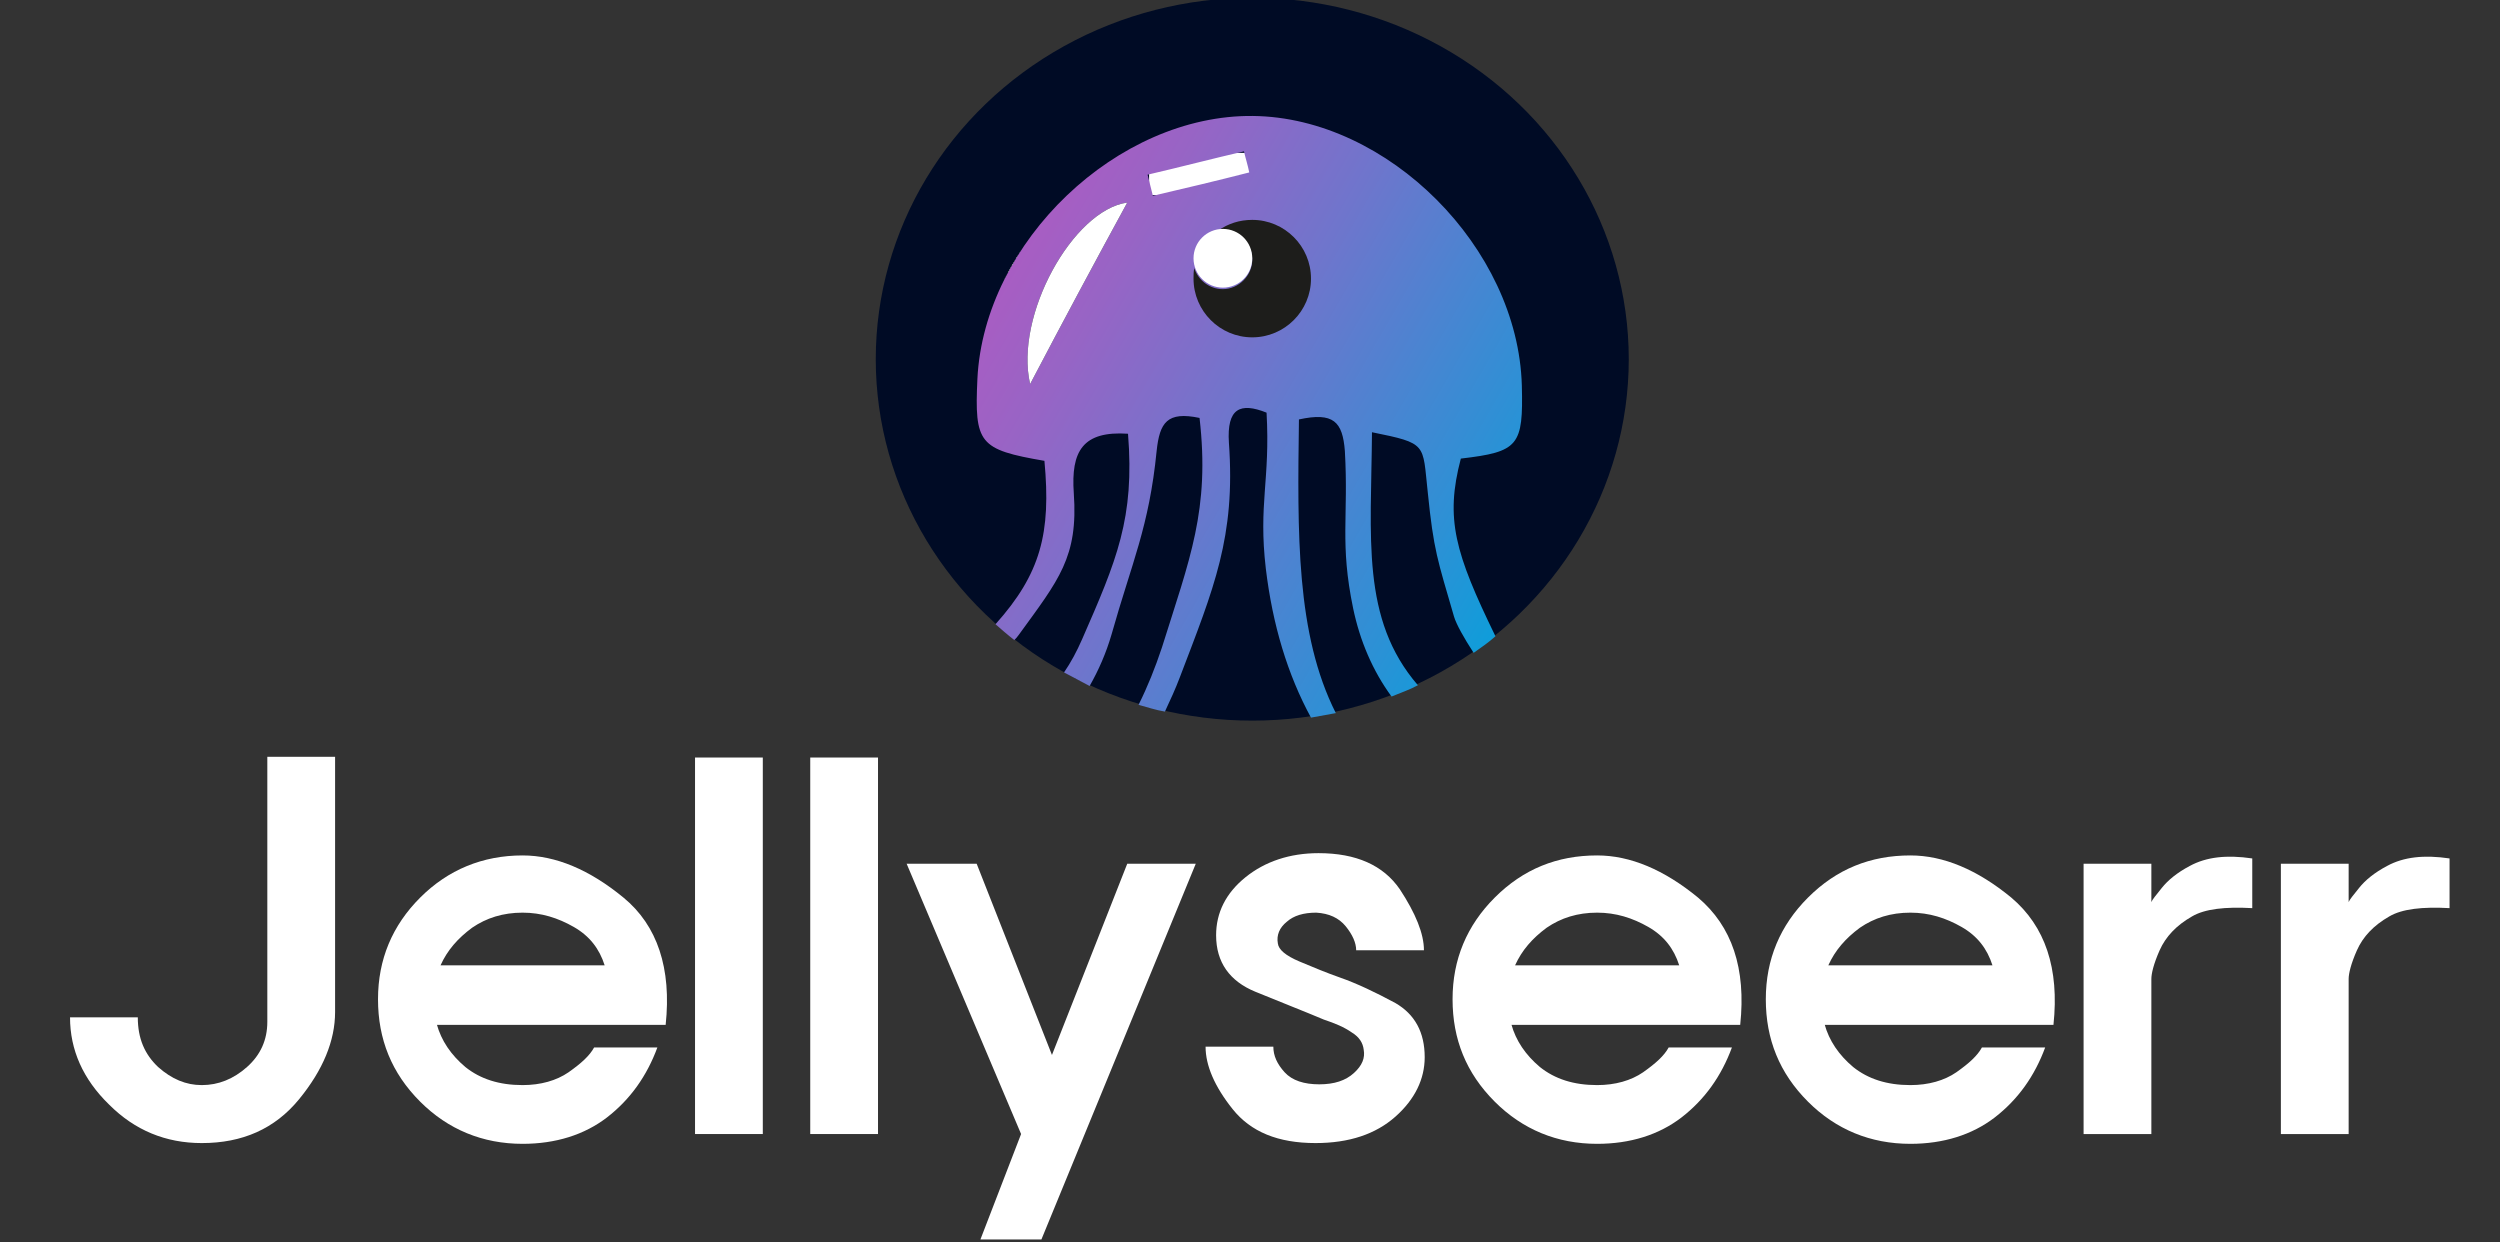
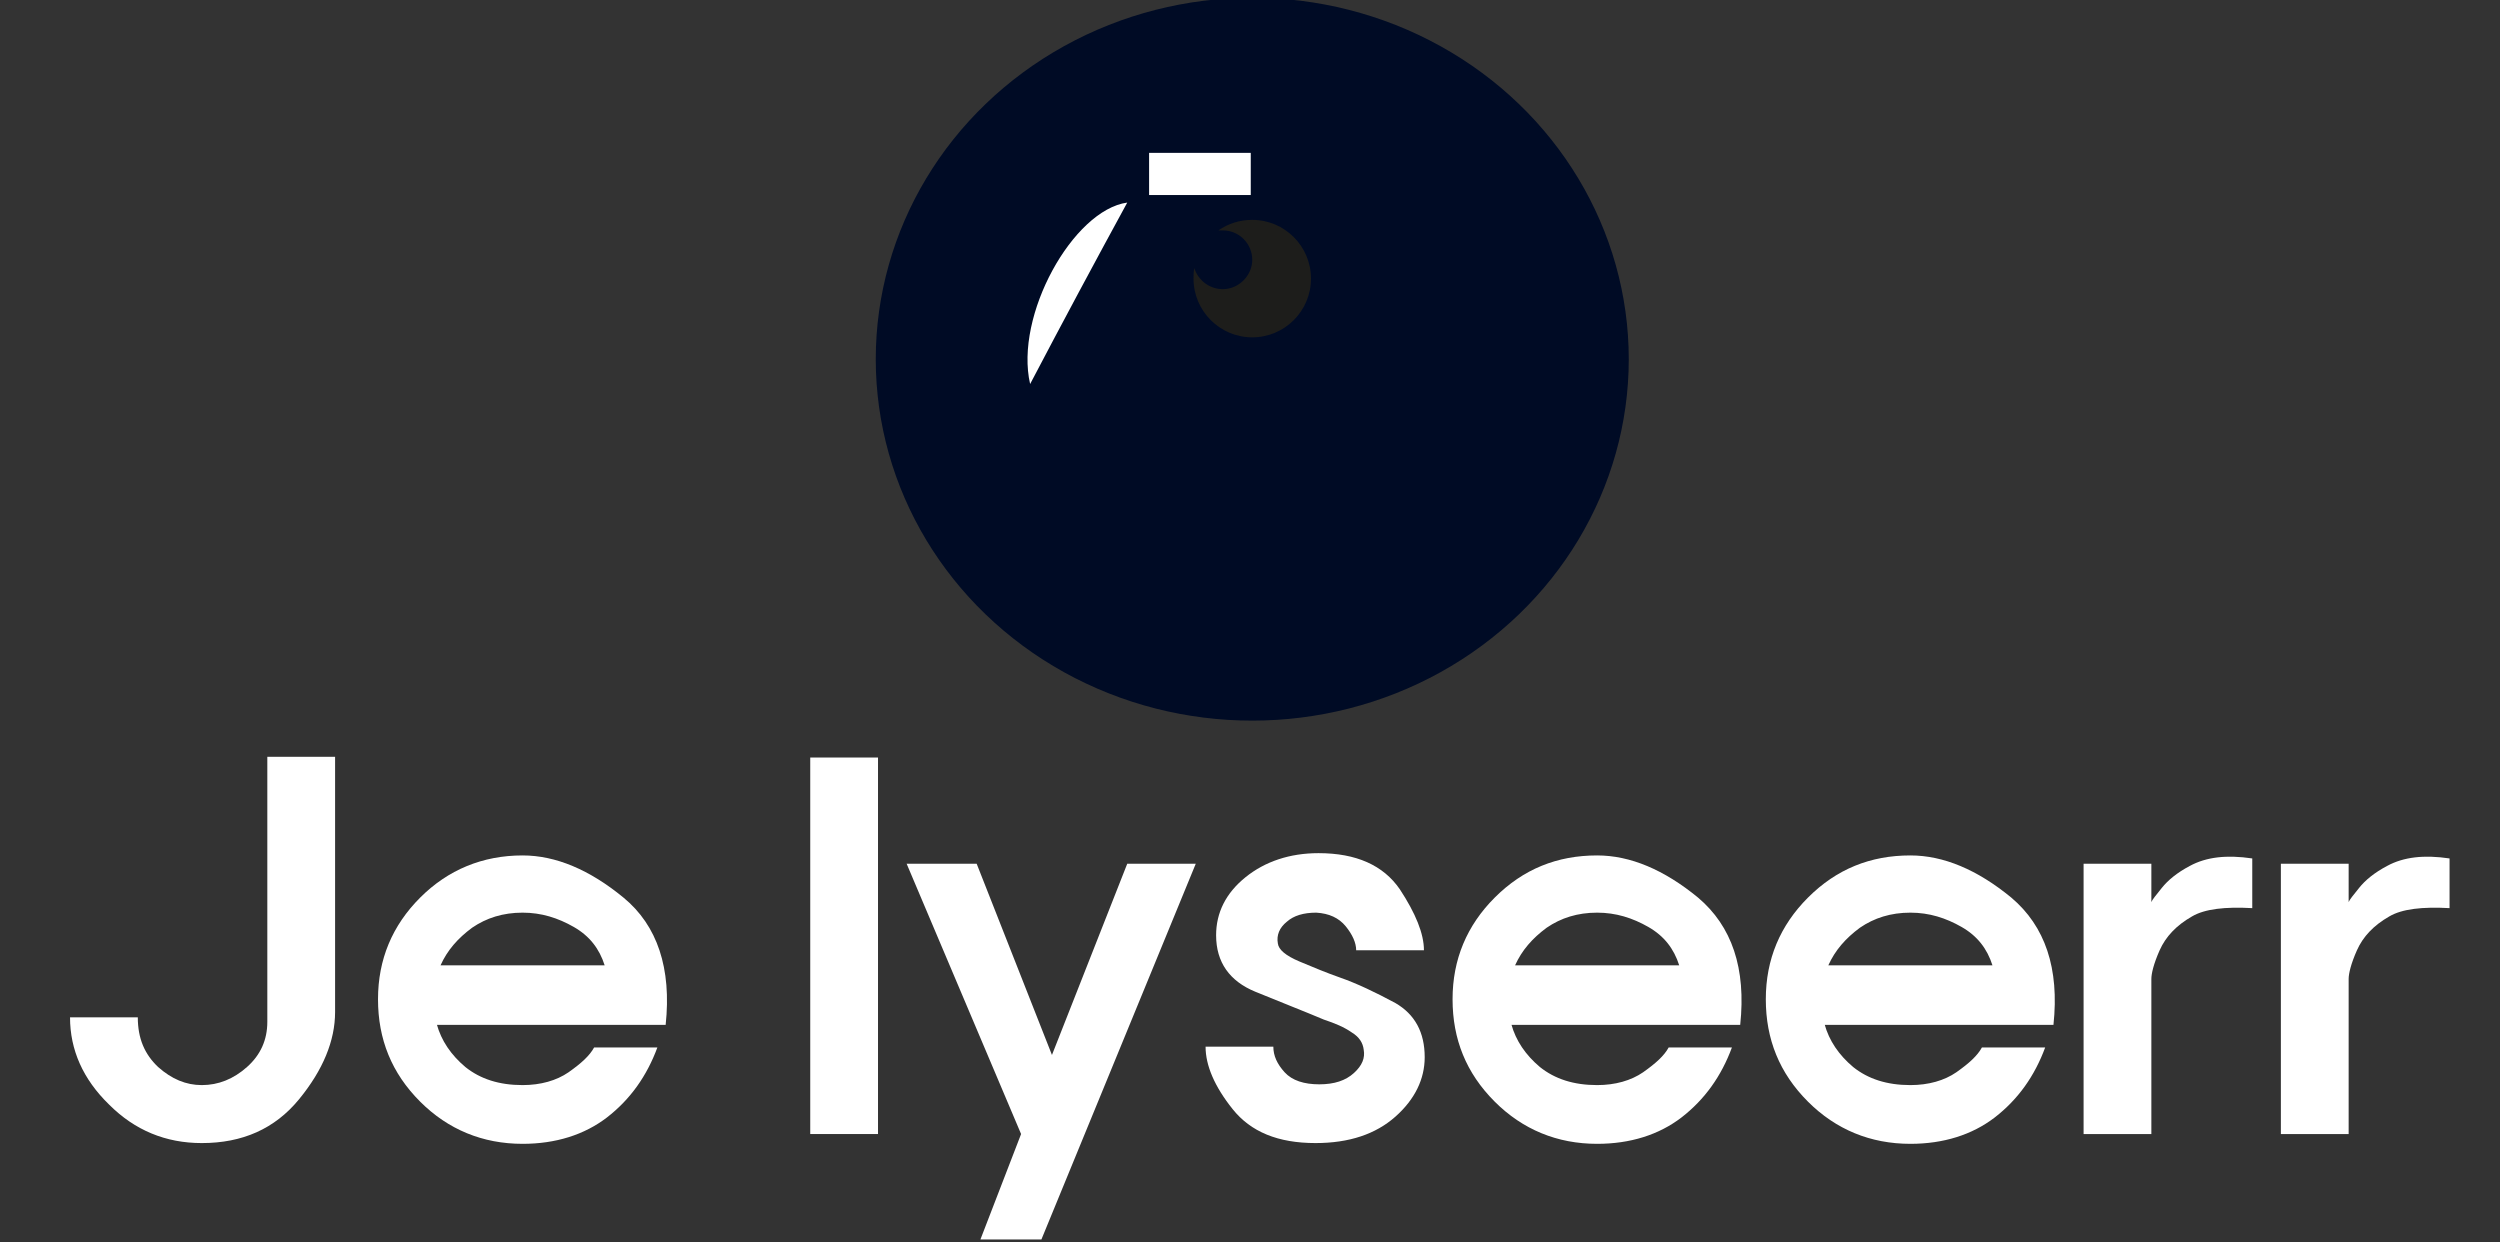
<svg xmlns="http://www.w3.org/2000/svg" version="1.1" id="Layer_1" x="0px" y="0px" viewBox="0 0 332 165" style="enable-background:new 0 0 332 165;" xml:space="preserve">
  <rect x="0" y="0" width="332" height="165" fill="#333333" stroke="none" />
  <style type="text/css">
	.st0{fill:#000B25;}
	.st1{fill:#FFFFFF;}
	.st2{fill:url(#SVGID_1_);}
	.st3{fill-rule:evenodd;clip-rule:evenodd;fill:#1D1D1B;}
	.st4{fill-rule:evenodd;clip-rule:evenodd;fill:#FFFFFF;}
	.st5{enable-background:new    ;}
</style>
  <g>
    <ellipse class="st0" cx="166.3" cy="47.7" rx="50" ry="48" />
    <rect x="152.6" y="20.3" class="st1" width="13.5" height="5.6" />
    <linearGradient id="SVGID_1_" gradientUnits="userSpaceOnUse" x1="132.862" y1="871.92" x2="202.193" y2="911.948" gradientTransform="matrix(1 0 0 1 0 -834)">
      <stop offset="4.993059e-09" style="stop-color:#FFFFFF" />
      <stop offset="1.298195e-07" style="stop-color:#A85DC3" />
      <stop offset="0.147" style="stop-color:#9864C5" />
      <stop offset="0.434" style="stop-color:#6F75CC" />
      <stop offset="0.829" style="stop-color:#2E90D5" />
      <stop offset="1" style="stop-color:#0F9DDA" />
    </linearGradient>
-     <path class="st2" d="M202.1,51.2c-0.5-18.3-17.8-35.6-35.7-35.8c-18-0.2-35.7,16.7-36.6,34.9c-0.4,8.6,0.2,9.4,8.9,10.9   c0.9,9.6-0.5,15-6.5,21.7c0.8,0.7,1.6,1.4,2.5,2.1c0.2-0.2,0.4-0.4,0.6-0.7c5.3-7.3,7.9-10.3,7.3-18.8c-0.4-5.6,1.2-8.3,7.2-7.9   c0.9,11.2-1.5,16.8-6.1,27.3c-0.7,1.6-1.5,3.1-2.4,4.4c1.1,0.6,2.3,1.2,3.4,1.8c1.2-2.1,2.2-4.4,2.9-6.8c2.7-9.6,5-14.3,6-24.4   c0.4-3.8,1.4-5.3,5.7-4.4c1.4,12.2-1.3,18.7-5,30.5c-0.9,2.7-1.9,5.2-3.1,7.6c1.1,0.3,2.3,0.7,3.5,0.9c0.7-1.5,1.4-3,2-4.6   c4.5-11.8,7.4-18.6,6.5-31.1c-0.3-4.6,1.5-5.4,5-4c0.5,9-1.1,12.1-0.1,20.7c0.9,7.5,2.9,14.1,6,19.8c1.1-0.2,2.2-0.4,3.3-0.6   c-5.3-10.5-5.1-23.8-4.9-39c4.6-1,5.8,0.3,6.1,4.2c0.5,8.8-0.7,12.2,1.1,20.9c0.9,4.3,2.6,8.3,5.1,11.7c1.2-0.5,2.4-0.9,3.5-1.5   c-7.6-8.8-6.2-19.6-6.1-33.6c7.4,1.5,6.7,1.5,7.4,7.9c0.8,7.9,1.3,9,3.5,16.6c0.3,1,1.3,2.8,2.6,4.8c1-0.7,2-1.4,2.9-2.2   c-5.4-11.1-6.7-15.6-4.6-23.6C201.7,60,202.3,59.2,202.1,51.2z M136.8,51c-2.1-9.1,5.7-23.1,12.9-24.1   C145.5,34.6,141.1,42.8,136.8,51z M153.1,26c-0.2-0.9-0.5-1.9-0.7-2.8c4.3-1,8.5-2.1,12.8-3.1c0.2,0.9,0.5,1.8,0.7,2.8   C161.6,24,157.4,25,153.1,26z" />
    <path class="st1" d="M136.8,51c-2.1-9.1,5.7-23.1,12.9-24.1C145.5,34.6,141.1,42.8,136.8,51z" />
    <path class="st3" d="M166.3,29.2c-1.7,0-3.2,0.5-4.5,1.4c0.2,0,0.4,0,0.6,0c2.2,0,3.9,1.8,3.9,3.9s-1.8,3.9-3.9,3.9   c-1.8,0-3.3-1.2-3.8-2.8c-0.1,0.5-0.1,0.9-0.1,1.4c0,4.3,3.5,7.8,7.8,7.8s7.8-3.5,7.8-7.8S170.6,29.2,166.3,29.2z" />
-     <circle class="st4" cx="162.4" cy="34.3" r="3.9" />
  </g>
  <g class="st5">
    <path class="st1" d="M32.8,141.7c1.8-1.6,2.7-3.6,2.7-6v-35.2h9v33.9c0,3.8-1.6,7.7-4.8,11.6c-3.2,3.9-7.5,5.8-12.9,5.8   c-4.8,0-8.9-1.7-12.3-5.1c-3.5-3.4-5.2-7.3-5.2-11.6h9c0,2.8,0.9,4.9,2.7,6.6c1.8,1.6,3.7,2.4,5.8,2.4   C29,144.1,31,143.3,32.8,141.7z" />
    <path class="st1" d="M58,136c0.6,2.2,1.9,4.1,3.8,5.7c2,1.6,4.5,2.4,7.6,2.4c2.4,0,4.5-0.6,6.1-1.7c1.7-1.2,2.8-2.2,3.4-3.3h8.4   c-1.4,3.8-3.6,6.9-6.7,9.3c-3,2.3-6.8,3.5-11.2,3.5c-5.3,0-9.9-1.9-13.6-5.6c-3.8-3.8-5.6-8.3-5.6-13.6c0-5.3,1.9-9.8,5.6-13.5   s8.3-5.6,13.6-5.6c4.4,0,8.9,1.9,13.4,5.6s6.4,9.4,5.6,16.9H58z M80.3,128.2c-0.7-2.2-2-3.9-4.1-5.1c-2.1-1.2-4.3-1.9-6.8-1.9   c-2.6,0-4.8,0.7-6.7,2c-1.9,1.4-3.3,3-4.2,5H80.3z" />
-     <path class="st1" d="M101.3,150.6h-9v-50h9V150.6z" />
    <path class="st1" d="M116.6,150.6h-9v-50h9V150.6z" />
    <path class="st1" d="M120.4,114.7h9.3l10,25.4l10-25.4h9.1l-20.5,49.9h-8.1l5.4-14L120.4,114.7z" />
    <path class="st1" d="M178.7,123c-0.9-1.1-2.2-1.7-3.9-1.8c-1.7,0-3,0.4-3.9,1.2c-1,0.8-1.4,1.8-1.2,2.9c0.1,0.8,1,1.6,2.9,2.4   s3.6,1.5,5.3,2.1c2.3,0.8,4.8,2,7.4,3.4c2.6,1.5,3.9,3.9,3.9,7.2c0,2.9-1.3,5.6-3.9,7.9c-2.6,2.3-6.1,3.5-10.6,3.5   c-5,0-8.6-1.5-11-4.5c-2.4-3-3.6-5.8-3.6-8.3h9c0,1.2,0.5,2.3,1.5,3.4c1,1.1,2.6,1.6,4.6,1.6c2,0,3.5-0.5,4.6-1.5   c1.1-1,1.5-2,1.3-3.1c-0.1-0.9-0.6-1.7-1.6-2.3c-1-0.7-2.2-1.2-3.7-1.7c-2.6-1.1-5.7-2.3-9.1-3.7c-3.4-1.4-5.2-3.9-5.2-7.5   c0-3,1.3-5.6,3.9-7.7c2.6-2.1,5.9-3.2,9.7-3.2c5,0,8.6,1.6,10.8,4.8c2.1,3.2,3.2,5.9,3.2,8.1h-9C180.1,125.2,179.6,124.1,178.7,123   z" />
    <path class="st1" d="M200.7,136c0.6,2.2,1.9,4.1,3.8,5.7c2,1.6,4.5,2.4,7.6,2.4c2.4,0,4.5-0.6,6.1-1.7c1.7-1.2,2.8-2.2,3.4-3.3h8.4   c-1.4,3.8-3.6,6.9-6.7,9.3c-3,2.3-6.8,3.5-11.2,3.5c-5.3,0-9.9-1.9-13.6-5.6c-3.8-3.8-5.6-8.3-5.6-13.6c0-5.3,1.9-9.8,5.6-13.5   c3.8-3.8,8.3-5.6,13.6-5.6c4.4,0,8.9,1.9,13.4,5.6c4.5,3.8,6.4,9.4,5.6,16.9H200.7z M223,128.2c-0.7-2.2-2-3.9-4.1-5.1   c-2.1-1.2-4.3-1.9-6.8-1.9c-2.6,0-4.8,0.7-6.7,2c-1.9,1.4-3.3,3-4.2,5H223z" />
    <path class="st1" d="M242.3,136c0.6,2.2,1.9,4.1,3.8,5.7c2,1.6,4.5,2.4,7.6,2.4c2.4,0,4.5-0.6,6.1-1.7c1.7-1.2,2.8-2.2,3.4-3.3h8.4   c-1.4,3.8-3.6,6.9-6.7,9.3c-3,2.3-6.8,3.5-11.2,3.5c-5.3,0-9.9-1.9-13.6-5.6c-3.8-3.8-5.6-8.3-5.6-13.6c0-5.3,1.9-9.8,5.6-13.5   c3.8-3.8,8.3-5.6,13.6-5.6c4.4,0,8.9,1.9,13.4,5.6c4.5,3.8,6.4,9.4,5.6,16.9H242.3z M264.6,128.2c-0.7-2.2-2-3.9-4.1-5.1   c-2.1-1.2-4.3-1.9-6.8-1.9c-2.6,0-4.8,0.7-6.7,2c-1.9,1.4-3.3,3-4.2,5H264.6z" />
    <path class="st1" d="M287.1,117.9c0.8-1,2-2,3.7-2.9c2.2-1.2,4.9-1.5,8.3-1v6.6c-3.6-0.2-6.3,0.1-8,1.1c-2.1,1.2-3.5,2.7-4.3,4.5   c-0.8,1.8-1.1,3.1-1.1,3.8v20.6h-9v-35.9h9v5.1C285.8,119.5,286.3,118.9,287.1,117.9z" />
    <path class="st1" d="M313.3,117.9c0.8-1,2-2,3.7-2.9c2.2-1.2,4.9-1.5,8.3-1v6.6c-3.6-0.2-6.3,0.1-8,1.1c-2.1,1.2-3.5,2.7-4.3,4.5   c-0.8,1.8-1.1,3.1-1.1,3.8v20.6h-9v-35.9h9v5.1C312,119.5,312.5,118.9,313.3,117.9z" />
  </g>
</svg>